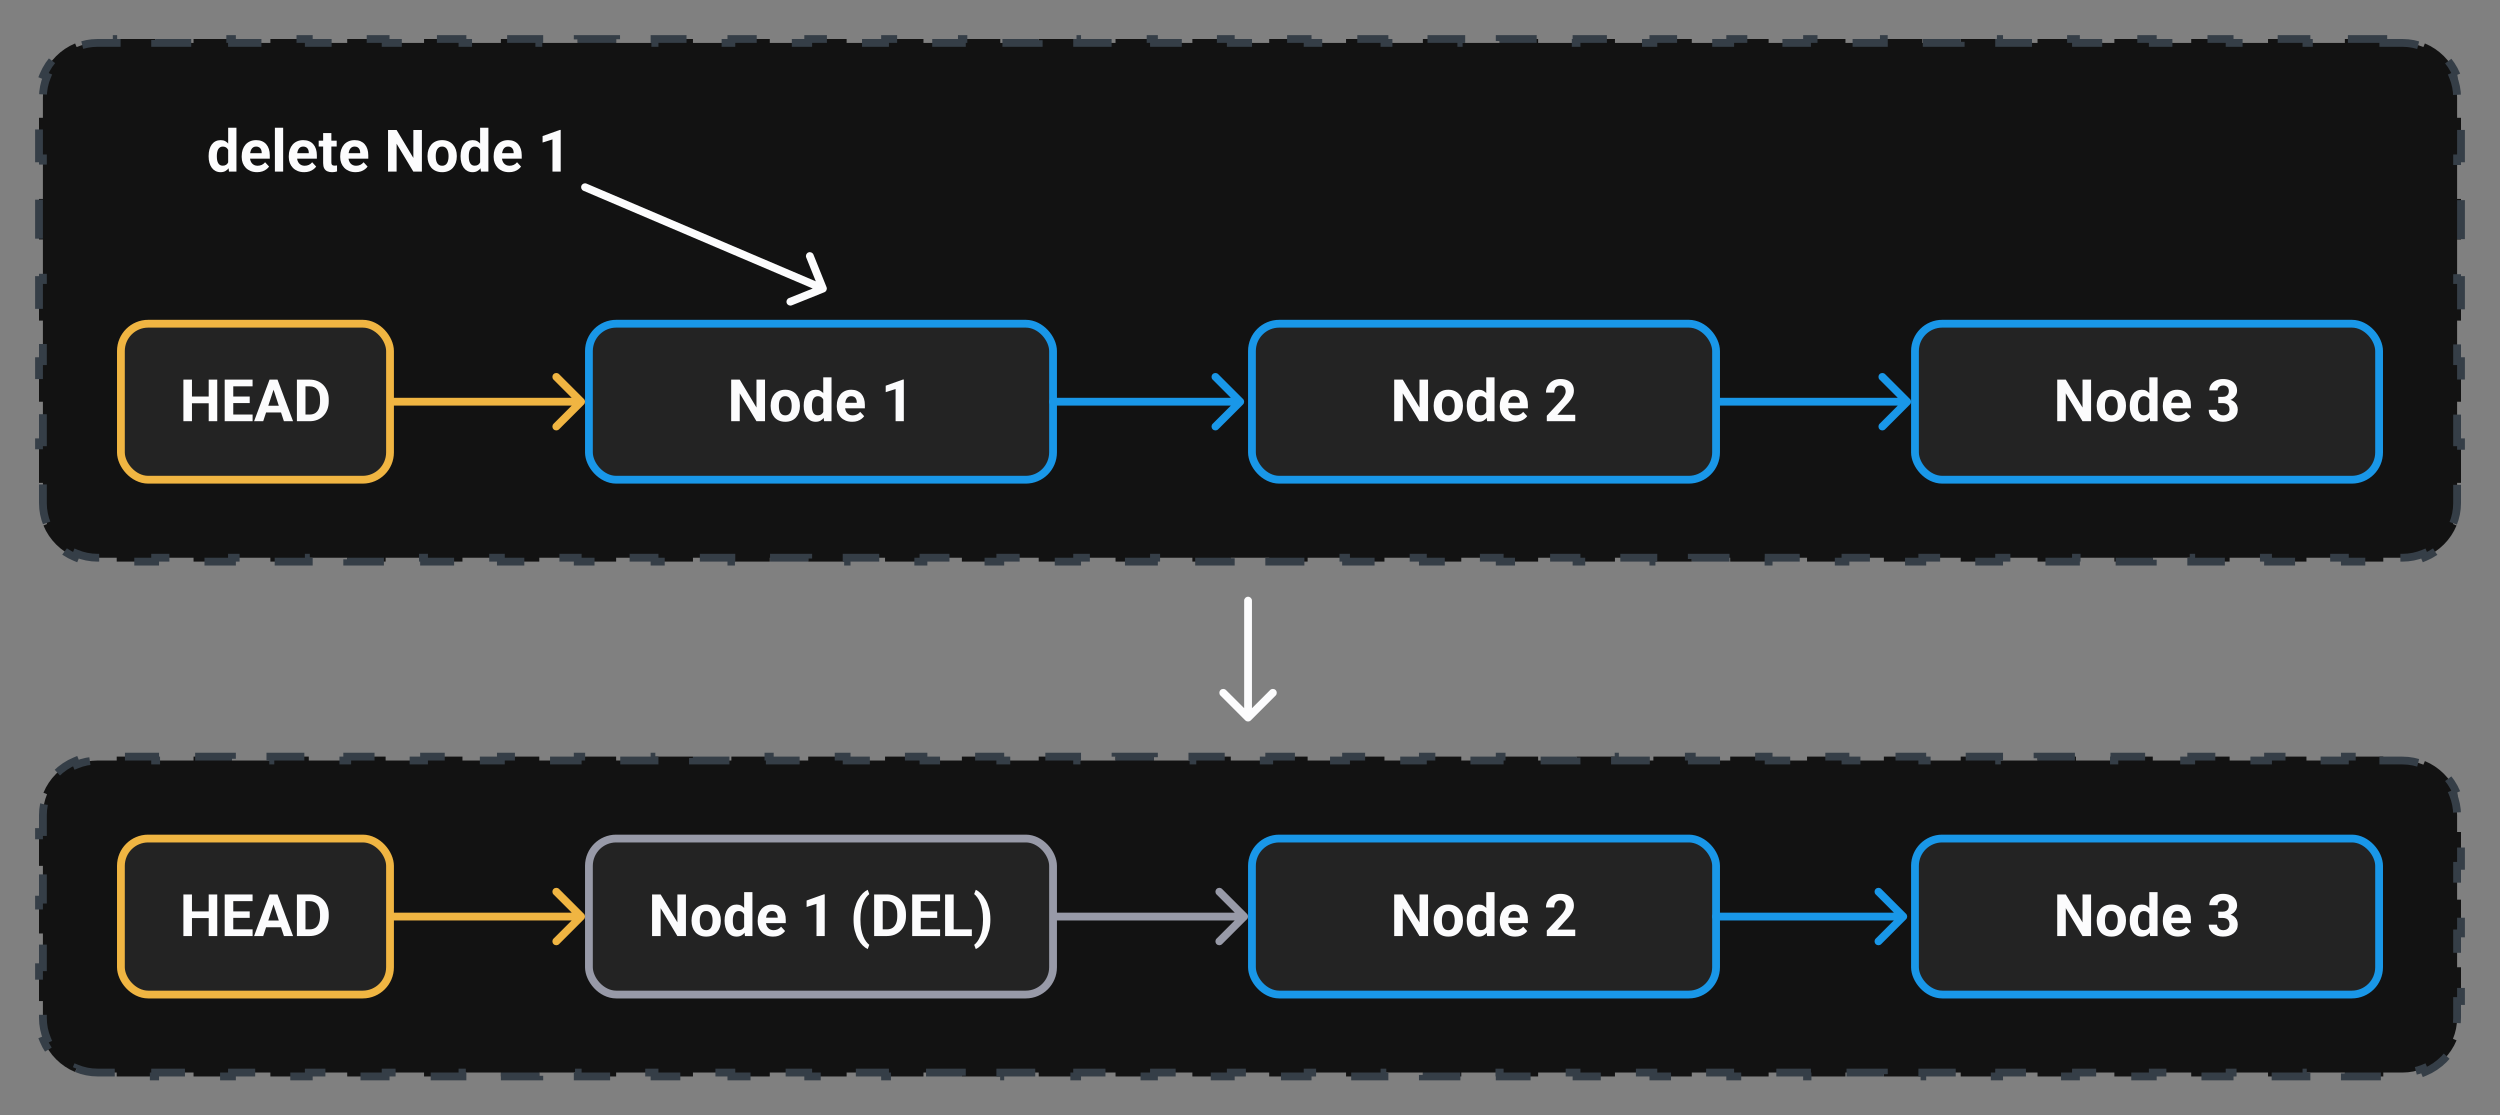
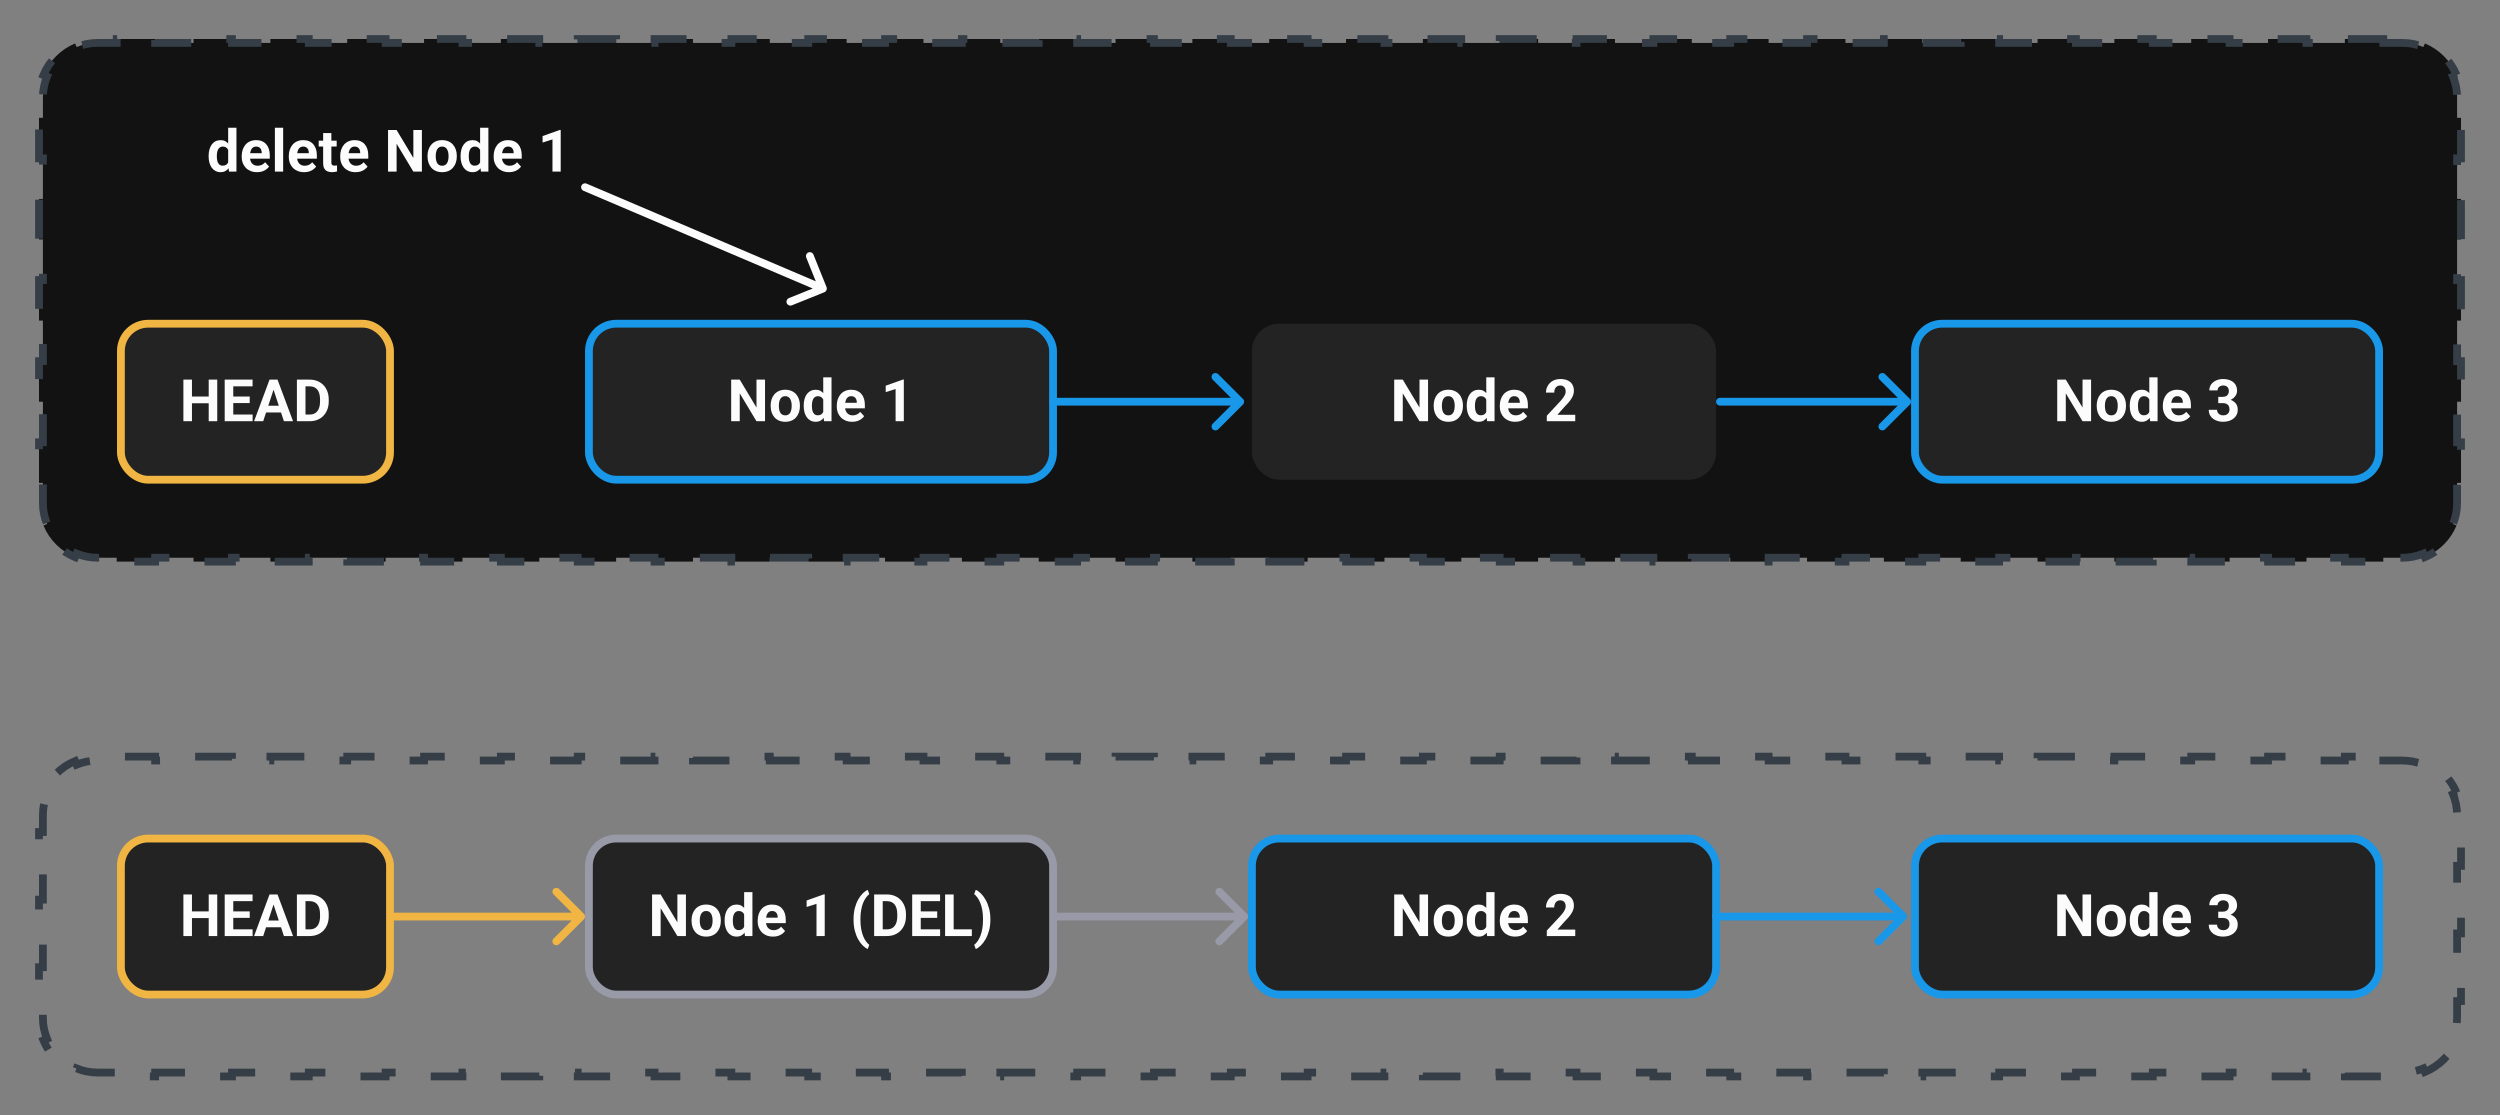
<svg xmlns="http://www.w3.org/2000/svg" width="641" height="286" viewBox="0 0 641 286" fill="none">
  <rect x="0" y="0" width="641" height="286" fill="#808080" stroke="none" />
-   <path d="M319.293 184.707C319.683 185.098 320.317 185.098 320.707 184.707L327.071 178.343C327.462 177.953 327.462 177.319 327.071 176.929C326.681 176.538 326.047 176.538 325.657 176.929L320 182.586L314.343 176.929C313.953 176.538 313.319 176.538 312.929 176.929C312.538 177.319 312.538 177.953 312.929 178.343L319.293 184.707ZM321 154C321 153.448 320.552 153 320 153C319.448 153 319 153.448 319 154L321 154ZM320 184L321 184L321 154L320 154L319 154L319 184L320 184Z" fill="#FCFCFD" />
  <path d="M611.075 10V11H616C617.9 11 619.709 11.378 621.358 12.062L621.741 11.139C625.408 12.659 628.34 15.591 629.86 19.258H629.861L628.938 19.642C629.622 21.291 630 23.1 630 25V30.2H631V40.6H630V51H631V61.4H630V71.8H631V82.2H630V92.6H631V103H630V113.4H631V123.8H630V129C630 130.9 629.622 132.709 628.938 134.358L629.86 134.741C628.34 138.408 625.408 141.34 621.741 142.86L621.358 141.938C619.709 142.622 617.9 143 616 143H611.075V144H601.225V143H591.375V144H581.525V143H571.675V144H561.825V143H551.976V144H542.125V143H532.275V144H522.425V143H512.575V144H502.726V143H492.875V144H483.025V143H473.175V144H463.325V143H453.476V144H443.625V143H433.775V144H423.925V143H414.075V144H404.226V143H394.375V144H384.525V143H374.675V144H364.825V143H354.976V144H345.125V143H335.275V144H325.425V143H315.575V144H305.725V143H295.875V144H286.025V143H276.175V144H266.325V143H256.475V144H246.625V143H236.775V144H226.925V143H217.075V144H207.225V143H197.375V144H187.525V143H177.675V144H167.825V143H157.975V144H148.125V143H138.275V144H128.425V143H118.575V144H108.725V143H98.875V144H89.025V143H79.175V144H69.325V143H59.475V144H49.625V143H39.775V144H29.925V143H25C23.1 143 21.291 142.622 19.642 141.938L19.258 142.86C15.591 141.34 12.659 138.408 11.139 134.741L12.062 134.358C11.378 132.709 11 130.9 11 129V123.8H10V113.4H11V103H10V92.6H11V82.2H10V71.8H11V61.4H10V51H11V40.6H10V30.2H11V25C11 23.1 11.378 21.291 12.062 19.642L11.139 19.258C12.659 15.592 15.592 12.659 19.258 11.139L19.642 12.062C21.291 11.378 23.1 11 25 11H29.925V10H39.775V11H49.625V10H59.475V11H69.325V10H79.175V11H89.024V10H98.875V11H108.725V10H118.575V11H128.425V10H138.274V11H148.125V10H157.975V11H167.825V10H177.675V11H187.524V10H197.375V11H207.225V10H217.075V11H226.925V10H236.774V11H246.625V10H256.475V11H266.325V10H276.175V11H286.024V10H295.875V11H305.725V10H315.575V11H325.425V10H335.275V11H345.125V10H354.975V11H364.825V10H374.675V11H384.525V10H394.375V11H404.225V10H414.075V11H423.925V10H433.775V11H443.625V10H453.475V11H463.325V10H473.175V11H483.025V10H492.875V11H502.725V10H512.575V11H522.425V10H532.275V11H542.125V10H551.975V11H561.825V10H571.675V11H581.525V10H591.375V11H601.225V10H611.075Z" fill="#121212" />
  <path d="M611.075 10V11H616C617.9 11 619.709 11.378 621.358 12.062L621.741 11.139C625.408 12.659 628.34 15.591 629.86 19.258H629.861L628.938 19.642C629.622 21.291 630 23.1 630 25V30.2H631V40.6H630V51H631V61.4H630V71.8H631V82.2H630V92.6H631V103H630V113.4H631V123.8H630V129C630 130.9 629.622 132.709 628.938 134.358L629.86 134.741C628.34 138.408 625.408 141.34 621.741 142.86L621.358 141.938C619.709 142.622 617.9 143 616 143H611.075V144H601.225V143H591.375V144H581.525V143H571.675V144H561.825V143H551.976V144H542.125V143H532.275V144H522.425V143H512.575V144H502.726V143H492.875V144H483.025V143H473.175V144H463.325V143H453.476V144H443.625V143H433.775V144H423.925V143H414.075V144H404.226V143H394.375V144H384.525V143H374.675V144H364.825V143H354.976V144H345.125V143H335.275V144H325.425V143H315.575V144H305.725V143H295.875V144H286.025V143H276.175V144H266.325V143H256.475V144H246.625V143H236.775V144H226.925V143H217.075V144H207.225V143H197.375V144H187.525V143H177.675V144H167.825V143H157.975V144H148.125V143H138.275V144H128.425V143H118.575V144H108.725V143H98.875V144H89.025V143H79.175V144H69.325V143H59.475V144H49.625V143H39.775V144H29.925V143H25C23.1 143 21.291 142.622 19.642 141.938L19.258 142.86C15.591 141.34 12.659 138.408 11.139 134.741L12.062 134.358C11.378 132.709 11 130.9 11 129V123.8H10V113.4H11V103H10V92.6H11V82.2H10V71.8H11V61.4H10V51H11V40.6H10V30.2H11V25C11 23.1 11.378 21.291 12.062 19.642L11.139 19.258C12.659 15.592 15.592 12.659 19.258 11.139L19.642 12.062C21.291 11.378 23.1 11 25 11H29.925V10H39.775V11H49.625V10H59.475V11H69.325V10H79.175V11H89.024V10H98.875V11H108.725V10H118.575V11H128.425V10H138.274V11H148.125V10H157.975V11H167.825V10H177.675V11H187.524V10H197.375V11H207.225V10H217.075V11H226.925V10H236.774V11H246.625V10H256.475V11H266.325V10H276.175V11H286.024V10H295.875V11H305.725V10H315.575V11H325.425V10H335.275V11H345.125V10H354.975V11H364.825V10H374.675V11H384.525V10H394.375V11H404.225V10H414.075V11H423.925V10H433.775V11H443.625V10H453.475V11H463.325V10H473.175V11H483.025V10H492.875V11H502.725V10H512.575V11H522.425V10H532.275V11H542.125V10H551.975V11H561.825V10H571.675V11H581.525V10H591.375V11H601.225V10H611.075Z" stroke="#353E47" stroke-width="2" stroke-dasharray="10 10" />
  <path d="M58.501 42.272V32.75H60.624V44H58.713L58.501 42.272ZM53.491 40.133V39.979C53.491 39.373 53.559 38.824 53.696 38.331C53.833 37.833 54.033 37.406 54.296 37.049C54.56 36.693 54.885 36.417 55.27 36.222C55.656 36.026 56.096 35.929 56.589 35.929C57.053 35.929 57.458 36.026 57.805 36.222C58.156 36.417 58.454 36.695 58.698 37.057C58.947 37.413 59.148 37.835 59.299 38.324C59.45 38.807 59.56 39.337 59.628 39.913V40.25C59.56 40.802 59.45 41.315 59.299 41.788C59.148 42.262 58.947 42.677 58.698 43.033C58.454 43.385 58.156 43.658 57.805 43.853C57.453 44.049 57.043 44.147 56.574 44.147C56.081 44.147 55.642 44.046 55.256 43.846C54.875 43.646 54.553 43.365 54.289 43.004C54.03 42.643 53.833 42.218 53.696 41.73C53.559 41.241 53.491 40.709 53.491 40.133ZM55.6 39.979V40.133C55.6 40.46 55.624 40.765 55.673 41.048C55.727 41.331 55.812 41.583 55.93 41.803C56.052 42.018 56.208 42.186 56.398 42.308C56.594 42.425 56.831 42.484 57.109 42.484C57.47 42.484 57.768 42.403 58.002 42.242C58.237 42.076 58.415 41.849 58.537 41.561C58.664 41.273 58.737 40.941 58.757 40.565V39.605C58.742 39.298 58.698 39.022 58.625 38.778C58.557 38.529 58.454 38.316 58.317 38.141C58.185 37.965 58.02 37.828 57.819 37.73C57.624 37.633 57.392 37.584 57.123 37.584C56.85 37.584 56.616 37.648 56.42 37.774C56.225 37.897 56.066 38.065 55.944 38.28C55.827 38.495 55.739 38.748 55.681 39.041C55.627 39.33 55.6 39.642 55.6 39.979ZM65.92 44.147C65.305 44.147 64.753 44.049 64.265 43.853C63.776 43.653 63.361 43.377 63.02 43.026C62.683 42.674 62.424 42.267 62.243 41.803C62.062 41.334 61.972 40.836 61.972 40.309V40.016C61.972 39.415 62.058 38.866 62.228 38.368C62.399 37.87 62.644 37.438 62.961 37.071C63.283 36.705 63.674 36.424 64.133 36.229C64.592 36.029 65.109 35.929 65.686 35.929C66.247 35.929 66.745 36.022 67.18 36.207C67.614 36.393 67.978 36.656 68.271 36.998C68.569 37.34 68.793 37.75 68.945 38.228C69.096 38.702 69.172 39.23 69.172 39.81V40.69H62.873V39.283H67.099V39.122C67.099 38.829 67.045 38.568 66.938 38.338C66.835 38.104 66.679 37.919 66.469 37.782C66.259 37.645 65.991 37.577 65.664 37.577C65.385 37.577 65.146 37.638 64.946 37.76C64.746 37.882 64.582 38.053 64.455 38.273C64.333 38.492 64.24 38.751 64.177 39.049C64.118 39.342 64.089 39.664 64.089 40.016V40.309C64.089 40.626 64.133 40.919 64.221 41.188C64.314 41.456 64.443 41.688 64.609 41.883C64.78 42.079 64.985 42.23 65.224 42.337C65.468 42.445 65.744 42.498 66.052 42.498C66.433 42.498 66.787 42.425 67.114 42.279C67.446 42.127 67.731 41.9 67.971 41.598L68.996 42.711C68.83 42.95 68.603 43.18 68.315 43.399C68.032 43.619 67.69 43.8 67.29 43.941C66.889 44.078 66.433 44.147 65.92 44.147ZM72.6 32.75V44H70.483V32.75H72.6ZM77.99 44.147C77.375 44.147 76.823 44.049 76.335 43.853C75.847 43.653 75.432 43.377 75.09 43.026C74.753 42.674 74.494 42.267 74.314 41.803C74.133 41.334 74.043 40.836 74.043 40.309V40.016C74.043 39.415 74.128 38.866 74.299 38.368C74.47 37.87 74.714 37.438 75.031 37.071C75.353 36.705 75.744 36.424 76.203 36.229C76.662 36.029 77.18 35.929 77.756 35.929C78.317 35.929 78.815 36.022 79.25 36.207C79.685 36.393 80.048 36.656 80.341 36.998C80.639 37.34 80.864 37.75 81.015 38.228C81.166 38.702 81.242 39.23 81.242 39.81V40.69H74.943V39.283H79.169V39.122C79.169 38.829 79.116 38.568 79.008 38.338C78.906 38.104 78.749 37.919 78.54 37.782C78.33 37.645 78.061 37.577 77.734 37.577C77.456 37.577 77.216 37.638 77.016 37.76C76.816 37.882 76.652 38.053 76.525 38.273C76.403 38.492 76.311 38.751 76.247 39.049C76.189 39.342 76.159 39.664 76.159 40.016V40.309C76.159 40.626 76.203 40.919 76.291 41.188C76.384 41.456 76.513 41.688 76.679 41.883C76.85 42.079 77.055 42.23 77.294 42.337C77.539 42.445 77.814 42.498 78.122 42.498C78.503 42.498 78.857 42.425 79.184 42.279C79.516 42.127 79.802 41.9 80.041 41.598L81.066 42.711C80.9 42.95 80.673 43.18 80.385 43.399C80.102 43.619 79.76 43.8 79.36 43.941C78.96 44.078 78.503 44.147 77.99 44.147ZM86.325 36.075V37.569H81.711V36.075H86.325ZM82.853 34.12H84.963V41.612C84.963 41.842 84.992 42.018 85.051 42.14C85.114 42.262 85.207 42.347 85.329 42.396C85.451 42.44 85.605 42.462 85.79 42.462C85.922 42.462 86.04 42.457 86.142 42.447C86.249 42.433 86.34 42.418 86.413 42.403L86.42 43.956C86.24 44.015 86.044 44.061 85.835 44.095C85.624 44.129 85.393 44.147 85.139 44.147C84.675 44.147 84.269 44.071 83.923 43.919C83.581 43.763 83.317 43.514 83.132 43.172C82.946 42.831 82.853 42.381 82.853 41.825V34.12ZM91.174 44.147C90.559 44.147 90.007 44.049 89.519 43.853C89.03 43.653 88.615 43.377 88.273 43.026C87.936 42.674 87.678 42.267 87.497 41.803C87.316 41.334 87.226 40.836 87.226 40.309V40.016C87.226 39.415 87.311 38.866 87.482 38.368C87.653 37.87 87.897 37.438 88.215 37.071C88.537 36.705 88.928 36.424 89.387 36.229C89.846 36.029 90.363 35.929 90.939 35.929C91.501 35.929 91.999 36.022 92.434 36.207C92.868 36.393 93.232 36.656 93.525 36.998C93.823 37.34 94.047 37.75 94.199 38.228C94.35 38.702 94.426 39.23 94.426 39.81V40.69H88.127V39.283H92.353V39.122C92.353 38.829 92.299 38.568 92.192 38.338C92.089 38.104 91.933 37.919 91.723 37.782C91.513 37.645 91.245 37.577 90.918 37.577C90.639 37.577 90.4 37.638 90.2 37.76C89.999 37.882 89.836 38.053 89.709 38.273C89.587 38.492 89.494 38.751 89.431 39.049C89.372 39.342 89.343 39.664 89.343 40.016V40.309C89.343 40.626 89.387 40.919 89.475 41.188C89.567 41.456 89.697 41.688 89.863 41.883C90.034 42.079 90.239 42.23 90.478 42.337C90.722 42.445 90.998 42.498 91.306 42.498C91.686 42.498 92.04 42.425 92.368 42.279C92.7 42.127 92.985 41.9 93.225 41.598L94.25 42.711C94.084 42.95 93.857 43.18 93.569 43.399C93.286 43.619 92.944 43.8 92.543 43.941C92.143 44.078 91.686 44.147 91.174 44.147ZM108.173 33.336V44H105.976L101.691 36.852V44H99.494V33.336H101.691L105.983 40.492V33.336H108.173ZM109.616 40.118V39.964C109.616 39.383 109.699 38.849 109.865 38.36C110.031 37.867 110.273 37.44 110.59 37.079C110.908 36.717 111.298 36.437 111.762 36.236C112.226 36.031 112.758 35.929 113.359 35.929C113.959 35.929 114.494 36.031 114.963 36.236C115.432 36.437 115.825 36.717 116.142 37.079C116.464 37.44 116.708 37.867 116.875 38.36C117.041 38.849 117.124 39.383 117.124 39.964V40.118C117.124 40.694 117.041 41.229 116.875 41.722C116.708 42.21 116.464 42.638 116.142 43.004C115.825 43.365 115.434 43.646 114.97 43.846C114.506 44.046 113.974 44.147 113.374 44.147C112.773 44.147 112.238 44.046 111.77 43.846C111.306 43.646 110.913 43.365 110.59 43.004C110.273 42.638 110.031 42.21 109.865 41.722C109.699 41.229 109.616 40.694 109.616 40.118ZM111.726 39.964V40.118C111.726 40.45 111.755 40.76 111.813 41.048C111.872 41.336 111.965 41.59 112.092 41.81C112.224 42.025 112.395 42.193 112.604 42.315C112.814 42.438 113.071 42.498 113.374 42.498C113.667 42.498 113.918 42.438 114.128 42.315C114.338 42.193 114.506 42.025 114.633 41.81C114.76 41.59 114.853 41.336 114.912 41.048C114.975 40.76 115.007 40.45 115.007 40.118V39.964C115.007 39.642 114.975 39.339 114.912 39.056C114.853 38.768 114.758 38.514 114.626 38.294C114.499 38.07 114.331 37.894 114.121 37.767C113.911 37.64 113.657 37.577 113.359 37.577C113.061 37.577 112.807 37.64 112.597 37.767C112.392 37.894 112.224 38.07 112.092 38.294C111.965 38.514 111.872 38.768 111.813 39.056C111.755 39.339 111.726 39.642 111.726 39.964ZM123.1 42.272V32.75H125.224V44H123.312L123.1 42.272ZM118.09 40.133V39.979C118.09 39.373 118.159 38.824 118.295 38.331C118.432 37.833 118.632 37.406 118.896 37.049C119.16 36.693 119.484 36.417 119.87 36.222C120.256 36.026 120.695 35.929 121.188 35.929C121.652 35.929 122.058 36.026 122.404 36.222C122.756 36.417 123.054 36.695 123.298 37.057C123.547 37.413 123.747 37.835 123.898 38.324C124.05 38.807 124.16 39.337 124.228 39.913V40.25C124.16 40.802 124.05 41.315 123.898 41.788C123.747 42.262 123.547 42.677 123.298 43.033C123.054 43.385 122.756 43.658 122.404 43.853C122.053 44.049 121.643 44.147 121.174 44.147C120.681 44.147 120.241 44.046 119.855 43.846C119.475 43.646 119.152 43.365 118.889 43.004C118.63 42.643 118.432 42.218 118.295 41.73C118.159 41.241 118.09 40.709 118.09 40.133ZM120.2 39.979V40.133C120.2 40.46 120.224 40.765 120.273 41.048C120.327 41.331 120.412 41.583 120.529 41.803C120.651 42.018 120.808 42.186 120.998 42.308C121.193 42.425 121.43 42.484 121.708 42.484C122.07 42.484 122.368 42.403 122.602 42.242C122.836 42.076 123.015 41.849 123.137 41.561C123.264 41.273 123.337 40.941 123.356 40.565V39.605C123.342 39.298 123.298 39.022 123.225 38.778C123.156 38.529 123.054 38.316 122.917 38.141C122.785 37.965 122.619 37.828 122.419 37.73C122.224 37.633 121.992 37.584 121.723 37.584C121.45 37.584 121.215 37.648 121.02 37.774C120.825 37.897 120.666 38.065 120.544 38.28C120.427 38.495 120.339 38.748 120.28 39.041C120.227 39.33 120.2 39.642 120.2 39.979ZM130.52 44.147C129.904 44.147 129.353 44.049 128.864 43.853C128.376 43.653 127.961 43.377 127.619 43.026C127.282 42.674 127.023 42.267 126.843 41.803C126.662 41.334 126.572 40.836 126.572 40.309V40.016C126.572 39.415 126.657 38.866 126.828 38.368C126.999 37.87 127.243 37.438 127.561 37.071C127.883 36.705 128.273 36.424 128.732 36.229C129.191 36.029 129.709 35.929 130.285 35.929C130.847 35.929 131.345 36.022 131.779 36.207C132.214 36.393 132.578 36.656 132.871 36.998C133.168 37.34 133.393 37.75 133.544 38.228C133.696 38.702 133.771 39.23 133.771 39.81V40.69H127.473V39.283H131.699V39.122C131.699 38.829 131.645 38.568 131.538 38.338C131.435 38.104 131.279 37.919 131.069 37.782C130.859 37.645 130.59 37.577 130.263 37.577C129.985 37.577 129.746 37.638 129.545 37.76C129.345 37.882 129.182 38.053 129.055 38.273C128.933 38.492 128.84 38.751 128.776 39.049C128.718 39.342 128.688 39.664 128.688 40.016V40.309C128.688 40.626 128.732 40.919 128.82 41.188C128.913 41.456 129.042 41.688 129.208 41.883C129.379 42.079 129.584 42.23 129.824 42.337C130.068 42.445 130.344 42.498 130.651 42.498C131.032 42.498 131.386 42.425 131.713 42.279C132.045 42.127 132.331 41.9 132.57 41.598L133.596 42.711C133.43 42.95 133.203 43.18 132.915 43.399C132.631 43.619 132.29 43.8 131.889 43.941C131.489 44.078 131.032 44.147 130.52 44.147ZM143.762 33.314V44H141.652V35.746L139.118 36.551V34.889L143.535 33.314H143.762Z" fill="#FCFCFD" />
  <path d="M211.373 74.928C211.886 74.722 212.134 74.139 211.928 73.627L208.569 65.277C208.363 64.765 207.78 64.516 207.268 64.723C206.755 64.929 206.507 65.511 206.713 66.024L209.699 73.445L202.277 76.431C201.765 76.637 201.516 77.22 201.723 77.732C201.929 78.245 202.511 78.493 203.024 78.287L211.373 74.928ZM150.392 47.08C149.884 46.864 149.297 47.1 149.08 47.608C148.864 48.116 149.1 48.703 149.608 48.92L150.392 47.08ZM211 74L211.392 73.08L150.392 47.08L150 48L149.608 48.92L210.608 74.92L211 74Z" fill="#FCFCFD" />
  <rect x="151" y="83" width="119" height="40" rx="7" fill="#232323" />
  <rect x="151" y="83" width="119" height="40" rx="7" stroke="#1997E8" stroke-width="2" />
  <path d="M196.152 97.336V108H193.955L189.67 100.852V108H187.473V97.336H189.67L193.962 104.492V97.336H196.152ZM197.595 104.118V103.964C197.595 103.383 197.678 102.849 197.844 102.36C198.01 101.867 198.251 101.44 198.569 101.079C198.886 100.717 199.277 100.437 199.741 100.236C200.205 100.031 200.737 99.929 201.337 99.929C201.938 99.929 202.473 100.031 202.941 100.236C203.41 100.437 203.803 100.717 204.121 101.079C204.443 101.44 204.687 101.867 204.853 102.36C205.019 102.849 205.102 103.383 205.102 103.964V104.118C205.102 104.694 205.019 105.229 204.853 105.722C204.687 106.21 204.443 106.638 204.121 107.004C203.803 107.365 203.413 107.646 202.949 107.846C202.485 108.046 201.953 108.146 201.352 108.146C200.751 108.146 200.217 108.046 199.748 107.846C199.284 107.646 198.891 107.365 198.569 107.004C198.251 106.638 198.01 106.21 197.844 105.722C197.678 105.229 197.595 104.694 197.595 104.118ZM199.704 103.964V104.118C199.704 104.45 199.733 104.76 199.792 105.048C199.851 105.336 199.943 105.59 200.07 105.81C200.202 106.025 200.373 106.193 200.583 106.315C200.793 106.438 201.049 106.499 201.352 106.499C201.645 106.499 201.896 106.438 202.106 106.315C202.316 106.193 202.485 106.025 202.612 105.81C202.739 105.59 202.832 105.336 202.89 105.048C202.954 104.76 202.985 104.45 202.985 104.118V103.964C202.985 103.642 202.954 103.339 202.89 103.056C202.832 102.768 202.736 102.514 202.604 102.294C202.478 102.07 202.309 101.894 202.099 101.767C201.889 101.64 201.635 101.577 201.337 101.577C201.04 101.577 200.786 101.64 200.576 101.767C200.371 101.894 200.202 102.07 200.07 102.294C199.943 102.514 199.851 102.768 199.792 103.056C199.733 103.339 199.704 103.642 199.704 103.964ZM211.079 106.271V96.75H213.203V108H211.291L211.079 106.271ZM206.069 104.133V103.979C206.069 103.374 206.137 102.824 206.274 102.331C206.411 101.833 206.611 101.406 206.875 101.049C207.138 100.693 207.463 100.417 207.849 100.222C208.234 100.026 208.674 99.929 209.167 99.929C209.631 99.929 210.036 100.026 210.383 100.222C210.734 100.417 211.032 100.695 211.276 101.057C211.525 101.413 211.726 101.835 211.877 102.324C212.028 102.807 212.138 103.337 212.207 103.913V104.25C212.138 104.802 212.028 105.314 211.877 105.788C211.726 106.262 211.525 106.677 211.276 107.033C211.032 107.385 210.734 107.658 210.383 107.854C210.031 108.049 209.621 108.146 209.152 108.146C208.659 108.146 208.22 108.046 207.834 107.846C207.453 107.646 207.131 107.365 206.867 107.004C206.608 106.643 206.411 106.218 206.274 105.729C206.137 105.241 206.069 104.709 206.069 104.133ZM208.178 103.979V104.133C208.178 104.46 208.203 104.765 208.251 105.048C208.305 105.332 208.391 105.583 208.508 105.803C208.63 106.018 208.786 106.186 208.977 106.308C209.172 106.425 209.409 106.484 209.687 106.484C210.048 106.484 210.346 106.403 210.581 106.242C210.815 106.076 210.993 105.849 211.115 105.561C211.242 105.273 211.315 104.941 211.335 104.565V103.605C211.32 103.298 211.276 103.022 211.203 102.778C211.135 102.529 211.032 102.316 210.896 102.141C210.764 101.965 210.598 101.828 210.397 101.73C210.202 101.633 209.97 101.584 209.702 101.584C209.428 101.584 209.194 101.647 208.999 101.774C208.803 101.896 208.645 102.065 208.522 102.28C208.405 102.495 208.317 102.749 208.259 103.042C208.205 103.33 208.178 103.642 208.178 103.979ZM218.498 108.146C217.883 108.146 217.331 108.049 216.843 107.854C216.354 107.653 215.939 107.377 215.598 107.026C215.261 106.674 215.002 106.267 214.821 105.803C214.641 105.334 214.55 104.836 214.55 104.309V104.016C214.55 103.415 214.636 102.866 214.807 102.368C214.978 101.87 215.222 101.438 215.539 101.071C215.861 100.705 216.252 100.424 216.711 100.229C217.17 100.029 217.688 99.929 218.264 99.929C218.825 99.929 219.323 100.021 219.758 100.207C220.192 100.393 220.556 100.656 220.849 100.998C221.147 101.34 221.372 101.75 221.523 102.229C221.674 102.702 221.75 103.229 221.75 103.811V104.689H215.451V103.283H219.677V103.122C219.677 102.829 219.624 102.568 219.516 102.338C219.414 102.104 219.257 101.918 219.047 101.782C218.837 101.645 218.569 101.577 218.242 101.577C217.963 101.577 217.724 101.638 217.524 101.76C217.324 101.882 217.16 102.053 217.033 102.272C216.911 102.492 216.818 102.751 216.755 103.049C216.696 103.342 216.667 103.664 216.667 104.016V104.309C216.667 104.626 216.711 104.919 216.799 105.188C216.892 105.456 217.021 105.688 217.187 105.883C217.358 106.079 217.563 106.23 217.802 106.337C218.046 106.445 218.322 106.499 218.63 106.499C219.011 106.499 219.365 106.425 219.692 106.279C220.024 106.127 220.31 105.9 220.549 105.598L221.574 106.711C221.408 106.95 221.181 107.18 220.893 107.399C220.61 107.619 220.268 107.8 219.868 107.941C219.467 108.078 219.011 108.146 218.498 108.146ZM231.74 97.314V108H229.631V99.746L227.097 100.551V98.889L231.513 97.314H231.74Z" fill="#FCFCFD" />
  <rect x="321" y="83" width="119" height="40" rx="7" fill="#232323" />
-   <rect x="321" y="83" width="119" height="40" rx="7" stroke="#1997E8" stroke-width="2" />
  <path d="M366.152 97.336V108H363.955L359.67 100.852V108H357.473V97.336H359.67L363.962 104.492V97.336H366.152ZM367.595 104.118V103.964C367.595 103.383 367.678 102.849 367.844 102.36C368.01 101.867 368.251 101.44 368.569 101.079C368.886 100.717 369.277 100.437 369.741 100.236C370.205 100.031 370.737 99.929 371.337 99.929C371.938 99.929 372.473 100.031 372.941 100.236C373.41 100.437 373.803 100.717 374.121 101.079C374.443 101.44 374.687 101.867 374.853 102.36C375.019 102.849 375.102 103.383 375.102 103.964V104.118C375.102 104.694 375.019 105.229 374.853 105.722C374.687 106.21 374.443 106.638 374.121 107.004C373.803 107.365 373.413 107.646 372.949 107.846C372.485 108.046 371.953 108.146 371.352 108.146C370.751 108.146 370.217 108.046 369.748 107.846C369.284 107.646 368.891 107.365 368.569 107.004C368.251 106.638 368.01 106.21 367.844 105.722C367.678 105.229 367.595 104.694 367.595 104.118ZM369.704 103.964V104.118C369.704 104.45 369.733 104.76 369.792 105.048C369.851 105.336 369.943 105.59 370.07 105.81C370.202 106.025 370.373 106.193 370.583 106.315C370.793 106.438 371.049 106.499 371.352 106.499C371.645 106.499 371.896 106.438 372.106 106.315C372.316 106.193 372.485 106.025 372.612 105.81C372.739 105.59 372.832 105.336 372.89 105.048C372.954 104.76 372.985 104.45 372.985 104.118V103.964C372.985 103.642 372.954 103.339 372.89 103.056C372.832 102.768 372.736 102.514 372.604 102.294C372.478 102.07 372.309 101.894 372.099 101.767C371.889 101.64 371.635 101.577 371.337 101.577C371.04 101.577 370.786 101.64 370.576 101.767C370.371 101.894 370.202 102.07 370.07 102.294C369.943 102.514 369.851 102.768 369.792 103.056C369.733 103.339 369.704 103.642 369.704 103.964ZM381.079 106.271V96.75H383.203V108H381.291L381.079 106.271ZM376.069 104.133V103.979C376.069 103.374 376.137 102.824 376.274 102.331C376.411 101.833 376.611 101.406 376.875 101.049C377.138 100.693 377.463 100.417 377.849 100.222C378.234 100.026 378.674 99.929 379.167 99.929C379.631 99.929 380.036 100.026 380.383 100.222C380.734 100.417 381.032 100.695 381.276 101.057C381.525 101.413 381.726 101.835 381.877 102.324C382.028 102.807 382.138 103.337 382.207 103.913V104.25C382.138 104.802 382.028 105.314 381.877 105.788C381.726 106.262 381.525 106.677 381.276 107.033C381.032 107.385 380.734 107.658 380.383 107.854C380.031 108.049 379.621 108.146 379.152 108.146C378.659 108.146 378.22 108.046 377.834 107.846C377.453 107.646 377.131 107.365 376.867 107.004C376.608 106.643 376.411 106.218 376.274 105.729C376.137 105.241 376.069 104.709 376.069 104.133ZM378.178 103.979V104.133C378.178 104.46 378.203 104.765 378.251 105.048C378.305 105.332 378.391 105.583 378.508 105.803C378.63 106.018 378.786 106.186 378.977 106.308C379.172 106.425 379.409 106.484 379.687 106.484C380.048 106.484 380.346 106.403 380.581 106.242C380.815 106.076 380.993 105.849 381.115 105.561C381.242 105.273 381.315 104.941 381.335 104.565V103.605C381.32 103.298 381.276 103.022 381.203 102.778C381.135 102.529 381.032 102.316 380.896 102.141C380.764 101.965 380.598 101.828 380.397 101.73C380.202 101.633 379.97 101.584 379.702 101.584C379.428 101.584 379.194 101.647 378.999 101.774C378.803 101.896 378.645 102.065 378.522 102.28C378.405 102.495 378.317 102.749 378.259 103.042C378.205 103.33 378.178 103.642 378.178 103.979ZM388.498 108.146C387.883 108.146 387.331 108.049 386.843 107.854C386.354 107.653 385.939 107.377 385.598 107.026C385.261 106.674 385.002 106.267 384.821 105.803C384.641 105.334 384.55 104.836 384.55 104.309V104.016C384.55 103.415 384.636 102.866 384.807 102.368C384.978 101.87 385.222 101.438 385.539 101.071C385.861 100.705 386.252 100.424 386.711 100.229C387.17 100.029 387.688 99.929 388.264 99.929C388.825 99.929 389.323 100.021 389.758 100.207C390.192 100.393 390.556 100.656 390.849 100.998C391.147 101.34 391.372 101.75 391.523 102.229C391.674 102.702 391.75 103.229 391.75 103.811V104.689H385.451V103.283H389.677V103.122C389.677 102.829 389.624 102.568 389.516 102.338C389.414 102.104 389.257 101.918 389.047 101.782C388.837 101.645 388.569 101.577 388.242 101.577C387.963 101.577 387.724 101.638 387.524 101.76C387.324 101.882 387.16 102.053 387.033 102.272C386.911 102.492 386.818 102.751 386.755 103.049C386.696 103.342 386.667 103.664 386.667 104.016V104.309C386.667 104.626 386.711 104.919 386.799 105.188C386.892 105.456 387.021 105.688 387.187 105.883C387.358 106.079 387.563 106.23 387.802 106.337C388.046 106.445 388.322 106.499 388.63 106.499C389.011 106.499 389.365 106.425 389.692 106.279C390.024 106.127 390.31 105.9 390.549 105.598L391.574 106.711C391.408 106.95 391.181 107.18 390.893 107.399C390.61 107.619 390.268 107.8 389.868 107.941C389.467 108.078 389.011 108.146 388.498 108.146ZM403.894 106.352V108H396.599V106.594L400.048 102.895C400.395 102.509 400.668 102.17 400.869 101.877C401.069 101.579 401.213 101.313 401.301 101.079C401.394 100.839 401.44 100.612 401.44 100.397C401.44 100.075 401.386 99.799 401.279 99.57C401.171 99.335 401.013 99.155 400.803 99.028C400.598 98.901 400.344 98.837 400.041 98.837C399.719 98.837 399.44 98.915 399.206 99.072C398.977 99.228 398.801 99.445 398.679 99.724C398.562 100.002 398.503 100.317 398.503 100.668H396.386C396.386 100.034 396.538 99.453 396.84 98.925C397.143 98.393 397.57 97.971 398.122 97.658C398.674 97.341 399.328 97.182 400.085 97.182C400.832 97.182 401.462 97.304 401.975 97.548C402.492 97.788 402.883 98.134 403.146 98.588C403.415 99.038 403.549 99.575 403.549 100.2C403.549 100.551 403.493 100.896 403.381 101.232C403.269 101.564 403.107 101.896 402.897 102.229C402.692 102.556 402.443 102.888 402.15 103.225C401.857 103.562 401.533 103.911 401.176 104.272L399.323 106.352H403.894Z" fill="#FCFCFD" />
  <rect x="491" y="83" width="119" height="40" rx="7" fill="#232323" />
  <rect x="491" y="83" width="119" height="40" rx="7" stroke="#1997E8" stroke-width="2" />
  <path d="M536.152 97.336V108H533.955L529.67 100.852V108H527.473V97.336H529.67L533.962 104.492V97.336H536.152ZM537.595 104.118V103.964C537.595 103.383 537.678 102.849 537.844 102.36C538.01 101.867 538.251 101.44 538.569 101.079C538.886 100.717 539.277 100.437 539.741 100.236C540.205 100.031 540.737 99.929 541.337 99.929C541.938 99.929 542.473 100.031 542.941 100.236C543.41 100.437 543.803 100.717 544.121 101.079C544.443 101.44 544.687 101.867 544.853 102.36C545.019 102.849 545.102 103.383 545.102 103.964V104.118C545.102 104.694 545.019 105.229 544.853 105.722C544.687 106.21 544.443 106.638 544.121 107.004C543.803 107.365 543.413 107.646 542.949 107.846C542.485 108.046 541.953 108.146 541.352 108.146C540.751 108.146 540.217 108.046 539.748 107.846C539.284 107.646 538.891 107.365 538.569 107.004C538.251 106.638 538.01 106.21 537.844 105.722C537.678 105.229 537.595 104.694 537.595 104.118ZM539.704 103.964V104.118C539.704 104.45 539.733 104.76 539.792 105.048C539.851 105.336 539.943 105.59 540.07 105.81C540.202 106.025 540.373 106.193 540.583 106.315C540.793 106.438 541.049 106.499 541.352 106.499C541.645 106.499 541.896 106.438 542.106 106.315C542.316 106.193 542.485 106.025 542.612 105.81C542.739 105.59 542.832 105.336 542.89 105.048C542.954 104.76 542.985 104.45 542.985 104.118V103.964C542.985 103.642 542.954 103.339 542.89 103.056C542.832 102.768 542.736 102.514 542.604 102.294C542.478 102.07 542.309 101.894 542.099 101.767C541.889 101.64 541.635 101.577 541.337 101.577C541.04 101.577 540.786 101.64 540.576 101.767C540.371 101.894 540.202 102.07 540.07 102.294C539.943 102.514 539.851 102.768 539.792 103.056C539.733 103.339 539.704 103.642 539.704 103.964ZM551.079 106.271V96.75H553.203V108H551.291L551.079 106.271ZM546.069 104.133V103.979C546.069 103.374 546.137 102.824 546.274 102.331C546.411 101.833 546.611 101.406 546.875 101.049C547.138 100.693 547.463 100.417 547.849 100.222C548.234 100.026 548.674 99.929 549.167 99.929C549.631 99.929 550.036 100.026 550.383 100.222C550.734 100.417 551.032 100.695 551.276 101.057C551.525 101.413 551.726 101.835 551.877 102.324C552.028 102.807 552.138 103.337 552.207 103.913V104.25C552.138 104.802 552.028 105.314 551.877 105.788C551.726 106.262 551.525 106.677 551.276 107.033C551.032 107.385 550.734 107.658 550.383 107.854C550.031 108.049 549.621 108.146 549.152 108.146C548.659 108.146 548.22 108.046 547.834 107.846C547.453 107.646 547.131 107.365 546.867 107.004C546.608 106.643 546.411 106.218 546.274 105.729C546.137 105.241 546.069 104.709 546.069 104.133ZM548.178 103.979V104.133C548.178 104.46 548.203 104.765 548.251 105.048C548.305 105.332 548.391 105.583 548.508 105.803C548.63 106.018 548.786 106.186 548.977 106.308C549.172 106.425 549.409 106.484 549.687 106.484C550.048 106.484 550.346 106.403 550.581 106.242C550.815 106.076 550.993 105.849 551.115 105.561C551.242 105.273 551.315 104.941 551.335 104.565V103.605C551.32 103.298 551.276 103.022 551.203 102.778C551.135 102.529 551.032 102.316 550.896 102.141C550.764 101.965 550.598 101.828 550.397 101.73C550.202 101.633 549.97 101.584 549.702 101.584C549.428 101.584 549.194 101.647 548.999 101.774C548.803 101.896 548.645 102.065 548.522 102.28C548.405 102.495 548.317 102.749 548.259 103.042C548.205 103.33 548.178 103.642 548.178 103.979ZM558.498 108.146C557.883 108.146 557.331 108.049 556.843 107.854C556.354 107.653 555.939 107.377 555.598 107.026C555.261 106.674 555.002 106.267 554.821 105.803C554.641 105.334 554.55 104.836 554.55 104.309V104.016C554.55 103.415 554.636 102.866 554.807 102.368C554.978 101.87 555.222 101.438 555.539 101.071C555.861 100.705 556.252 100.424 556.711 100.229C557.17 100.029 557.688 99.929 558.264 99.929C558.825 99.929 559.323 100.021 559.758 100.207C560.192 100.393 560.556 100.656 560.849 100.998C561.147 101.34 561.372 101.75 561.523 102.229C561.674 102.702 561.75 103.229 561.75 103.811V104.689H555.451V103.283H559.677V103.122C559.677 102.829 559.624 102.568 559.516 102.338C559.414 102.104 559.257 101.918 559.047 101.782C558.837 101.645 558.569 101.577 558.242 101.577C557.963 101.577 557.724 101.638 557.524 101.76C557.324 101.882 557.16 102.053 557.033 102.272C556.911 102.492 556.818 102.751 556.755 103.049C556.696 103.342 556.667 103.664 556.667 104.016V104.309C556.667 104.626 556.711 104.919 556.799 105.188C556.892 105.456 557.021 105.688 557.187 105.883C557.358 106.079 557.563 106.23 557.802 106.337C558.046 106.445 558.322 106.499 558.63 106.499C559.011 106.499 559.365 106.425 559.692 106.279C560.024 106.127 560.31 105.9 560.549 105.598L561.574 106.711C561.408 106.95 561.181 107.18 560.893 107.399C560.61 107.619 560.268 107.8 559.868 107.941C559.467 108.078 559.011 108.146 558.498 108.146ZM568.759 101.752H569.887C570.249 101.752 570.546 101.691 570.781 101.569C571.015 101.442 571.188 101.267 571.301 101.042C571.418 100.812 571.477 100.546 571.477 100.244C571.477 99.97 571.423 99.728 571.315 99.519C571.213 99.304 571.054 99.138 570.839 99.02C570.625 98.898 570.354 98.837 570.026 98.837C569.768 98.837 569.528 98.889 569.309 98.991C569.089 99.094 568.913 99.238 568.781 99.423C568.649 99.609 568.583 99.834 568.583 100.097H566.467C566.467 99.511 566.623 99.001 566.936 98.566C567.253 98.132 567.678 97.793 568.21 97.548C568.742 97.304 569.328 97.182 569.968 97.182C570.69 97.182 571.323 97.299 571.865 97.534C572.407 97.763 572.829 98.103 573.132 98.552C573.435 99.001 573.586 99.558 573.586 100.222C573.586 100.559 573.508 100.886 573.352 101.203C573.195 101.516 572.971 101.799 572.678 102.053C572.39 102.302 572.038 102.502 571.623 102.653C571.208 102.8 570.742 102.873 570.224 102.873H568.759V101.752ZM568.759 103.356V102.265H570.224C570.805 102.265 571.315 102.331 571.755 102.463C572.194 102.595 572.563 102.785 572.861 103.034C573.159 103.278 573.383 103.569 573.535 103.906C573.686 104.238 573.762 104.606 573.762 105.012C573.762 105.51 573.667 105.954 573.476 106.345C573.286 106.73 573.017 107.058 572.67 107.326C572.329 107.595 571.928 107.8 571.469 107.941C571.01 108.078 570.51 108.146 569.968 108.146C569.519 108.146 569.077 108.085 568.642 107.963C568.212 107.836 567.822 107.648 567.47 107.399C567.124 107.146 566.845 106.828 566.635 106.447C566.43 106.062 566.328 105.605 566.328 105.078H568.444C568.444 105.351 568.513 105.595 568.649 105.81C568.786 106.025 568.974 106.193 569.213 106.315C569.458 106.438 569.729 106.499 570.026 106.499C570.363 106.499 570.651 106.438 570.891 106.315C571.135 106.188 571.32 106.013 571.447 105.788C571.579 105.559 571.645 105.292 571.645 104.99C571.645 104.599 571.574 104.287 571.433 104.052C571.291 103.813 571.088 103.637 570.825 103.525C570.561 103.413 570.249 103.356 569.887 103.356H568.759Z" fill="#FCFCFD" />
  <rect x="31" y="83" width="69" height="40" rx="7" fill="#232323" />
  <rect x="31" y="83" width="69" height="40" rx="7" stroke="#F0B542" stroke-width="2" />
  <path d="M54.133 101.679V103.393H48.566V101.679H54.133ZM49.218 97.336V108H47.021V97.336H49.218ZM55.7 97.336V108H53.51V97.336H55.7ZM64.768 106.286V108H59.091V106.286H64.768ZM59.809 97.336V108H57.612V97.336H59.809ZM64.028 101.679V103.349H59.091V101.679H64.028ZM64.76 97.336V99.057H59.091V97.336H64.76ZM70.385 99.16L67.485 108H65.148L69.111 97.336H70.598L70.385 99.16ZM72.795 108L69.887 99.16L69.653 97.336H71.154L75.139 108H72.795ZM72.663 104.03V105.751H67.031V104.03H72.663ZM79.401 108H77.08L77.094 106.286H79.401C79.978 106.286 80.463 106.157 80.859 105.898C81.254 105.634 81.552 105.251 81.752 104.748C81.957 104.245 82.06 103.637 82.06 102.924V102.404C82.06 101.857 82.001 101.376 81.884 100.961C81.772 100.546 81.603 100.197 81.379 99.914C81.154 99.631 80.878 99.418 80.551 99.277C80.224 99.13 79.848 99.057 79.423 99.057H77.036V97.336H79.423C80.136 97.336 80.788 97.458 81.379 97.702C81.975 97.941 82.49 98.286 82.924 98.735C83.359 99.184 83.693 99.721 83.928 100.346C84.167 100.966 84.287 101.657 84.287 102.419V102.924C84.287 103.681 84.167 104.372 83.928 104.997C83.693 105.622 83.359 106.159 82.924 106.608C82.495 107.053 81.98 107.397 81.379 107.641C80.783 107.88 80.124 108 79.401 108ZM78.325 97.336V108H76.127V97.336H78.325Z" fill="#FCFCFD" />
-   <path d="M149.707 103.707C150.098 103.317 150.098 102.683 149.707 102.293L143.343 95.929C142.953 95.538 142.319 95.538 141.929 95.929C141.538 96.32 141.538 96.953 141.929 97.343L147.586 103L141.929 108.657C141.538 109.047 141.538 109.681 141.929 110.071C142.319 110.462 142.953 110.462 143.343 110.071L149.707 103.707ZM101 102C100.448 102 100 102.448 100 103C100 103.552 100.448 104 101 104V102ZM149 103V102H101V103V104H149V103Z" fill="#F0B542" />
  <path d="M318.707 103.707C319.098 103.317 319.098 102.683 318.707 102.293L312.343 95.929C311.953 95.538 311.319 95.538 310.929 95.929C310.538 96.32 310.538 96.953 310.929 97.343L316.586 103L310.929 108.657C310.538 109.047 310.538 109.681 310.929 110.071C311.319 110.462 311.953 110.462 312.343 110.071L318.707 103.707ZM270 102C269.448 102 269 102.448 269 103C269 103.552 269.448 104 270 104V102ZM318 103V102H270V103V104H318V103Z" fill="#1997E8" />
  <path d="M489.707 103.707C490.098 103.317 490.098 102.683 489.707 102.293L483.343 95.929C482.953 95.538 482.319 95.538 481.929 95.929C481.538 96.32 481.538 96.953 481.929 97.343L487.586 103L481.929 108.657C481.538 109.047 481.538 109.681 481.929 110.071C482.319 110.462 482.953 110.462 483.343 110.071L489.707 103.707ZM441 102C440.448 102 440 102.448 440 103C440 103.552 440.448 104 441 104V102ZM489 103V102H441V103V104H489V103Z" fill="#1997E8" />
-   <path d="M611.075 194V195H616C617.9 195 619.709 195.378 621.358 196.062L621.741 195.139C625.408 196.659 628.34 199.591 629.86 203.258H629.861L628.938 203.642C629.622 205.291 630 207.1 630 209V213.333H631V222H630V230.667H631V239.333H630V248H631V256.667H630V261C630 262.9 629.622 264.709 628.938 266.358L629.86 266.741C628.34 270.408 625.408 273.34 621.741 274.86L621.358 273.938C619.709 274.622 617.9 275 616 275H611.075V276H601.225V275H591.375V276H581.525V275H571.675V276H561.825V275H551.976V276H542.125V275H532.275V276H522.425V275H512.575V276H502.726V275H492.875V276H483.025V275H473.175V276H463.325V275H453.476V276H443.625V275H433.775V276H423.925V275H414.075V276H404.226V275H394.375V276H384.525V275H374.675V276H364.825V275H354.976V276H345.125V275H335.275V276H325.425V275H315.575V276H305.725V275H295.875V276H286.025V275H276.175V276H266.325V275H256.475V276H246.625V275H236.775V276H226.925V275H217.075V276H207.225V275H197.375V276H187.525V275H177.675V276H167.825V275H157.975V276H148.125V275H138.275V276H128.425V275H118.575V276H108.725V275H98.875V276H89.025V275H79.175V276H69.325V275H59.475V276H49.625V275H39.775V276H29.925V275H25C23.1 275 21.291 274.622 19.642 273.938L19.258 274.86C15.591 273.34 12.659 270.408 11.139 266.741L12.062 266.358C11.378 264.709 11 262.9 11 261V256.667H10V248H11V239.333H10V230.667H11V222H10V213.333H11V209C11 207.1 11.378 205.291 12.062 203.642L11.139 203.258C12.659 199.592 15.592 196.659 19.258 195.139L19.642 196.062C21.291 195.378 23.1 195 25 195H29.925V194H39.775V195H49.625V194H59.475V195H69.325V194H79.175V195H89.024V194H98.875V195H108.725V194H118.575V195H128.425V194H138.274V195H148.125V194H157.975V195H167.825V194H177.675V195H187.524V194H197.375V195H207.225V194H217.075V195H226.925V194H236.774V195H246.625V194H256.475V195H266.325V194H276.175V195H286.024V194H295.875V195H305.725V194H315.575V195H325.425V194H335.275V195H345.125V194H354.975V195H364.825V194H374.675V195H384.525V194H394.375V195H404.225V194H414.075V195H423.925V194H433.775V195H443.625V194H453.475V195H463.325V194H473.175V195H483.025V194H492.875V195H502.725V194H512.575V195H522.425V194H532.275V195H542.125V194H551.975V195H561.825V194H571.675V195H581.525V194H591.375V195H601.225V194H611.075Z" fill="#121212" />
  <path d="M611.075 194V195H616C617.9 195 619.709 195.378 621.358 196.062L621.741 195.139C625.408 196.659 628.34 199.591 629.86 203.258H629.861L628.938 203.642C629.622 205.291 630 207.1 630 209V213.333H631V222H630V230.667H631V239.333H630V248H631V256.667H630V261C630 262.9 629.622 264.709 628.938 266.358L629.86 266.741C628.34 270.408 625.408 273.34 621.741 274.86L621.358 273.938C619.709 274.622 617.9 275 616 275H611.075V276H601.225V275H591.375V276H581.525V275H571.675V276H561.825V275H551.976V276H542.125V275H532.275V276H522.425V275H512.575V276H502.726V275H492.875V276H483.025V275H473.175V276H463.325V275H453.476V276H443.625V275H433.775V276H423.925V275H414.075V276H404.226V275H394.375V276H384.525V275H374.675V276H364.825V275H354.976V276H345.125V275H335.275V276H325.425V275H315.575V276H305.725V275H295.875V276H286.025V275H276.175V276H266.325V275H256.475V276H246.625V275H236.775V276H226.925V275H217.075V276H207.225V275H197.375V276H187.525V275H177.675V276H167.825V275H157.975V276H148.125V275H138.275V276H128.425V275H118.575V276H108.725V275H98.875V276H89.025V275H79.175V276H69.325V275H59.475V276H49.625V275H39.775V276H29.925V275H25C23.1 275 21.291 274.622 19.642 273.938L19.258 274.86C15.591 273.34 12.659 270.408 11.139 266.741L12.062 266.358C11.378 264.709 11 262.9 11 261V256.667H10V248H11V239.333H10V230.667H11V222H10V213.333H11V209C11 207.1 11.378 205.291 12.062 203.642L11.139 203.258C12.659 199.592 15.592 196.659 19.258 195.139L19.642 196.062C21.291 195.378 23.1 195 25 195H29.925V194H39.775V195H49.625V194H59.475V195H69.325V194H79.175V195H89.024V194H98.875V195H108.725V194H118.575V195H128.425V194H138.274V195H148.125V194H157.975V195H167.825V194H177.675V195H187.524V194H197.375V195H207.225V194H217.075V195H226.925V194H236.774V195H246.625V194H256.475V195H266.325V194H276.175V195H286.024V194H295.875V195H305.725V194H315.575V195H325.425V194H335.275V195H345.125V194H354.975V195H364.825V194H374.675V195H384.525V194H394.375V195H404.225V194H414.075V195H423.925V194H433.775V195H443.625V194H453.475V195H463.325V194H473.175V195H483.025V194H492.875V195H502.725V194H512.575V195H522.425V194H532.275V195H542.125V194H551.975V195H561.825V194H571.675V195H581.525V194H591.375V195H601.225V194H611.075Z" stroke="#353E47" stroke-width="2" stroke-dasharray="10 10" />
  <rect x="151" y="215" width="119" height="40" rx="7" fill="#232323" />
  <rect x="151" y="215" width="119" height="40" rx="7" stroke="#989AA8" stroke-width="2" />
  <path d="M175.871 229.336V240H173.674L169.389 232.852V240H167.192V229.336H169.389L173.681 236.492V229.336H175.871ZM177.314 236.118V235.964C177.314 235.383 177.397 234.849 177.563 234.36C177.729 233.867 177.971 233.44 178.288 233.079C178.605 232.717 178.996 232.437 179.46 232.236C179.924 232.031 180.456 231.929 181.057 231.929C181.657 231.929 182.192 232.031 182.661 232.236C183.129 232.437 183.522 232.717 183.84 233.079C184.162 233.44 184.406 233.867 184.572 234.36C184.738 234.849 184.821 235.383 184.821 235.964V236.118C184.821 236.694 184.738 237.229 184.572 237.722C184.406 238.21 184.162 238.638 183.84 239.004C183.522 239.365 183.132 239.646 182.668 239.846C182.204 240.046 181.672 240.146 181.071 240.146C180.471 240.146 179.936 240.046 179.467 239.846C179.003 239.646 178.61 239.365 178.288 239.004C177.971 238.638 177.729 238.21 177.563 237.722C177.397 237.229 177.314 236.694 177.314 236.118ZM179.423 235.964V236.118C179.423 236.45 179.453 236.76 179.511 237.048C179.57 237.336 179.663 237.59 179.79 237.81C179.921 238.025 180.092 238.193 180.302 238.315C180.512 238.438 180.769 238.499 181.071 238.499C181.364 238.499 181.616 238.438 181.826 238.315C182.036 238.193 182.204 238.025 182.331 237.81C182.458 237.59 182.551 237.336 182.609 237.048C182.673 236.76 182.705 236.45 182.705 236.118V235.964C182.705 235.642 182.673 235.339 182.609 235.056C182.551 234.768 182.456 234.514 182.324 234.294C182.197 234.07 182.028 233.894 181.818 233.767C181.608 233.64 181.354 233.577 181.057 233.577C180.759 233.577 180.505 233.64 180.295 233.767C180.09 233.894 179.921 234.07 179.79 234.294C179.663 234.514 179.57 234.768 179.511 235.056C179.453 235.339 179.423 235.642 179.423 235.964ZM190.798 238.271V228.75H192.922V240H191.01L190.798 238.271ZM185.788 236.133V235.979C185.788 235.374 185.856 234.824 185.993 234.331C186.13 233.833 186.33 233.406 186.594 233.049C186.857 232.693 187.182 232.417 187.568 232.222C187.954 232.026 188.393 231.929 188.886 231.929C189.35 231.929 189.755 232.026 190.102 232.222C190.454 232.417 190.751 232.695 190.996 233.057C191.245 233.413 191.445 233.835 191.596 234.324C191.748 234.807 191.857 235.337 191.926 235.913V236.25C191.857 236.802 191.748 237.314 191.596 237.788C191.445 238.262 191.245 238.677 190.996 239.033C190.751 239.385 190.454 239.658 190.102 239.854C189.75 240.049 189.34 240.146 188.872 240.146C188.378 240.146 187.939 240.046 187.553 239.846C187.172 239.646 186.85 239.365 186.586 239.004C186.328 238.643 186.13 238.218 185.993 237.729C185.856 237.241 185.788 236.709 185.788 236.133ZM187.897 235.979V236.133C187.897 236.46 187.922 236.765 187.971 237.048C188.024 237.332 188.11 237.583 188.227 237.803C188.349 238.018 188.505 238.186 188.696 238.308C188.891 238.425 189.128 238.484 189.406 238.484C189.768 238.484 190.065 238.403 190.3 238.242C190.534 238.076 190.712 237.849 190.834 237.561C190.961 237.273 191.035 236.941 191.054 236.565V235.605C191.04 235.298 190.996 235.022 190.922 234.778C190.854 234.529 190.751 234.316 190.615 234.141C190.483 233.965 190.317 233.828 190.117 233.73C189.921 233.633 189.689 233.584 189.421 233.584C189.147 233.584 188.913 233.647 188.718 233.774C188.522 233.896 188.364 234.065 188.242 234.28C188.125 234.495 188.037 234.749 187.978 235.042C187.924 235.33 187.897 235.642 187.897 235.979ZM198.217 240.146C197.602 240.146 197.05 240.049 196.562 239.854C196.074 239.653 195.659 239.377 195.317 239.026C194.98 238.674 194.721 238.267 194.541 237.803C194.36 237.334 194.27 236.836 194.27 236.309V236.016C194.27 235.415 194.355 234.866 194.526 234.368C194.697 233.87 194.941 233.438 195.258 233.071C195.581 232.705 195.971 232.424 196.43 232.229C196.889 232.029 197.407 231.929 197.983 231.929C198.544 231.929 199.042 232.021 199.477 232.207C199.912 232.393 200.275 232.656 200.568 232.998C200.866 233.34 201.091 233.75 201.242 234.229C201.394 234.702 201.469 235.229 201.469 235.811V236.689H195.17V235.283H199.396V235.122C199.396 234.829 199.343 234.568 199.235 234.338C199.133 234.104 198.977 233.918 198.767 233.782C198.557 233.645 198.288 233.577 197.961 233.577C197.683 233.577 197.443 233.638 197.243 233.76C197.043 233.882 196.879 234.053 196.752 234.272C196.63 234.492 196.538 234.751 196.474 235.049C196.416 235.342 196.386 235.664 196.386 236.016V236.309C196.386 236.626 196.43 236.919 196.518 237.188C196.611 237.456 196.74 237.688 196.906 237.883C197.077 238.079 197.282 238.23 197.521 238.337C197.766 238.445 198.042 238.499 198.349 238.499C198.73 238.499 199.084 238.425 199.411 238.279C199.743 238.127 200.029 237.9 200.268 237.598L201.293 238.711C201.127 238.95 200.9 239.18 200.612 239.399C200.329 239.619 199.987 239.8 199.587 239.941C199.187 240.078 198.73 240.146 198.217 240.146ZM211.459 229.314V240H209.35V231.746L206.816 232.551V230.889L211.232 229.314H211.459ZM218.85 235.825V235.664C218.85 234.634 218.957 233.699 219.172 232.859C219.392 232.019 219.68 231.282 220.036 230.647C220.397 230.007 220.791 229.478 221.215 229.058C221.64 228.638 222.062 228.335 222.482 228.149L222.885 229.263C222.607 229.468 222.333 229.751 222.065 230.112C221.796 230.469 221.552 230.908 221.333 231.431C221.118 231.948 220.944 232.559 220.812 233.262C220.681 233.96 220.615 234.756 220.615 235.649V235.84C220.615 236.733 220.681 237.532 220.812 238.235C220.944 238.933 221.118 239.543 221.333 240.066C221.552 240.593 221.796 241.038 222.065 241.399C222.333 241.76 222.607 242.046 222.885 242.256L222.482 243.34C222.062 243.154 221.64 242.852 221.215 242.432C220.791 242.017 220.397 241.489 220.036 240.85C219.68 240.215 219.392 239.478 219.172 238.638C218.957 237.793 218.85 236.855 218.85 235.825ZM227.404 240H225.083L225.097 238.286H227.404C227.98 238.286 228.466 238.157 228.862 237.898C229.257 237.634 229.555 237.251 229.755 236.748C229.96 236.245 230.063 235.637 230.063 234.924V234.404C230.063 233.857 230.004 233.376 229.887 232.961C229.775 232.546 229.606 232.197 229.382 231.914C229.157 231.631 228.881 231.418 228.554 231.277C228.227 231.13 227.851 231.057 227.426 231.057H225.039V229.336H227.426C228.139 229.336 228.791 229.458 229.382 229.702C229.978 229.941 230.493 230.286 230.927 230.735C231.362 231.184 231.696 231.721 231.931 232.346C232.17 232.966 232.29 233.657 232.29 234.419V234.924C232.29 235.681 232.17 236.372 231.931 236.997C231.696 237.622 231.362 238.159 230.927 238.608C230.498 239.053 229.982 239.397 229.382 239.641C228.786 239.88 228.127 240 227.404 240ZM226.328 229.336V240H224.13V229.336H226.328ZM241.042 238.286V240H235.366V238.286H241.042ZM236.083 229.336V240H233.886V229.336H236.083ZM240.302 233.679V235.349H235.366V233.679H240.302ZM241.035 229.336V231.057H235.366V229.336H241.035ZM249.179 238.286V240H243.811V238.286H249.179ZM244.521 229.336V240H242.324V229.336H244.521ZM253.933 235.664V235.825C253.933 236.821 253.82 237.739 253.596 238.579C253.371 239.414 253.073 240.154 252.702 240.798C252.336 241.448 251.933 241.987 251.494 242.417C251.059 242.847 250.625 243.154 250.19 243.34L249.78 242.256C250.058 242.051 250.329 241.768 250.593 241.406C250.861 241.045 251.105 240.601 251.325 240.073C251.545 239.551 251.718 238.938 251.845 238.235C251.977 237.532 252.043 236.733 252.043 235.84V235.649C252.043 234.756 251.977 233.958 251.845 233.254C251.713 232.551 251.535 231.938 251.311 231.416C251.091 230.889 250.847 230.447 250.578 230.09C250.314 229.729 250.048 229.446 249.78 229.241L250.19 228.149C250.625 228.335 251.059 228.645 251.494 229.08C251.933 229.509 252.336 230.046 252.702 230.691C253.073 231.335 253.371 232.078 253.596 232.917C253.82 233.752 253.933 234.668 253.933 235.664Z" fill="#FCFCFD" />
  <rect x="321" y="215" width="119" height="40" rx="7" fill="#232323" />
  <rect x="321" y="215" width="119" height="40" rx="7" stroke="#1997E8" stroke-width="2" />
  <path d="M366.152 229.336V240H363.955L359.67 232.852V240H357.473V229.336H359.67L363.962 236.492V229.336H366.152ZM367.595 236.118V235.964C367.595 235.383 367.678 234.849 367.844 234.36C368.01 233.867 368.251 233.44 368.569 233.079C368.886 232.717 369.277 232.437 369.741 232.236C370.205 232.031 370.737 231.929 371.337 231.929C371.938 231.929 372.473 232.031 372.941 232.236C373.41 232.437 373.803 232.717 374.121 233.079C374.443 233.44 374.687 233.867 374.853 234.36C375.019 234.849 375.102 235.383 375.102 235.964V236.118C375.102 236.694 375.019 237.229 374.853 237.722C374.687 238.21 374.443 238.638 374.121 239.004C373.803 239.365 373.413 239.646 372.949 239.846C372.485 240.046 371.953 240.146 371.352 240.146C370.751 240.146 370.217 240.046 369.748 239.846C369.284 239.646 368.891 239.365 368.569 239.004C368.251 238.638 368.01 238.21 367.844 237.722C367.678 237.229 367.595 236.694 367.595 236.118ZM369.704 235.964V236.118C369.704 236.45 369.733 236.76 369.792 237.048C369.851 237.336 369.943 237.59 370.07 237.81C370.202 238.025 370.373 238.193 370.583 238.315C370.793 238.438 371.049 238.499 371.352 238.499C371.645 238.499 371.896 238.438 372.106 238.315C372.316 238.193 372.485 238.025 372.612 237.81C372.739 237.59 372.832 237.336 372.89 237.048C372.954 236.76 372.985 236.45 372.985 236.118V235.964C372.985 235.642 372.954 235.339 372.89 235.056C372.832 234.768 372.736 234.514 372.604 234.294C372.478 234.07 372.309 233.894 372.099 233.767C371.889 233.64 371.635 233.577 371.337 233.577C371.04 233.577 370.786 233.64 370.576 233.767C370.371 233.894 370.202 234.07 370.07 234.294C369.943 234.514 369.851 234.768 369.792 235.056C369.733 235.339 369.704 235.642 369.704 235.964ZM381.079 238.271V228.75H383.203V240H381.291L381.079 238.271ZM376.069 236.133V235.979C376.069 235.374 376.137 234.824 376.274 234.331C376.411 233.833 376.611 233.406 376.875 233.049C377.138 232.693 377.463 232.417 377.849 232.222C378.234 232.026 378.674 231.929 379.167 231.929C379.631 231.929 380.036 232.026 380.383 232.222C380.734 232.417 381.032 232.695 381.276 233.057C381.525 233.413 381.726 233.835 381.877 234.324C382.028 234.807 382.138 235.337 382.207 235.913V236.25C382.138 236.802 382.028 237.314 381.877 237.788C381.726 238.262 381.525 238.677 381.276 239.033C381.032 239.385 380.734 239.658 380.383 239.854C380.031 240.049 379.621 240.146 379.152 240.146C378.659 240.146 378.22 240.046 377.834 239.846C377.453 239.646 377.131 239.365 376.867 239.004C376.608 238.643 376.411 238.218 376.274 237.729C376.137 237.241 376.069 236.709 376.069 236.133ZM378.178 235.979V236.133C378.178 236.46 378.203 236.765 378.251 237.048C378.305 237.332 378.391 237.583 378.508 237.803C378.63 238.018 378.786 238.186 378.977 238.308C379.172 238.425 379.409 238.484 379.687 238.484C380.048 238.484 380.346 238.403 380.581 238.242C380.815 238.076 380.993 237.849 381.115 237.561C381.242 237.273 381.315 236.941 381.335 236.565V235.605C381.32 235.298 381.276 235.022 381.203 234.778C381.135 234.529 381.032 234.316 380.896 234.141C380.764 233.965 380.598 233.828 380.397 233.73C380.202 233.633 379.97 233.584 379.702 233.584C379.428 233.584 379.194 233.647 378.999 233.774C378.803 233.896 378.645 234.065 378.522 234.28C378.405 234.495 378.317 234.749 378.259 235.042C378.205 235.33 378.178 235.642 378.178 235.979ZM388.498 240.146C387.883 240.146 387.331 240.049 386.843 239.854C386.354 239.653 385.939 239.377 385.598 239.026C385.261 238.674 385.002 238.267 384.821 237.803C384.641 237.334 384.55 236.836 384.55 236.309V236.016C384.55 235.415 384.636 234.866 384.807 234.368C384.978 233.87 385.222 233.438 385.539 233.071C385.861 232.705 386.252 232.424 386.711 232.229C387.17 232.029 387.688 231.929 388.264 231.929C388.825 231.929 389.323 232.021 389.758 232.207C390.192 232.393 390.556 232.656 390.849 232.998C391.147 233.34 391.372 233.75 391.523 234.229C391.674 234.702 391.75 235.229 391.75 235.811V236.689H385.451V235.283H389.677V235.122C389.677 234.829 389.624 234.568 389.516 234.338C389.414 234.104 389.257 233.918 389.047 233.782C388.837 233.645 388.569 233.577 388.242 233.577C387.963 233.577 387.724 233.638 387.524 233.76C387.324 233.882 387.16 234.053 387.033 234.272C386.911 234.492 386.818 234.751 386.755 235.049C386.696 235.342 386.667 235.664 386.667 236.016V236.309C386.667 236.626 386.711 236.919 386.799 237.188C386.892 237.456 387.021 237.688 387.187 237.883C387.358 238.079 387.563 238.23 387.802 238.337C388.046 238.445 388.322 238.499 388.63 238.499C389.011 238.499 389.365 238.425 389.692 238.279C390.024 238.127 390.31 237.9 390.549 237.598L391.574 238.711C391.408 238.95 391.181 239.18 390.893 239.399C390.61 239.619 390.268 239.8 389.868 239.941C389.467 240.078 389.011 240.146 388.498 240.146ZM403.894 238.352V240H396.599V238.594L400.048 234.895C400.395 234.509 400.668 234.17 400.869 233.877C401.069 233.579 401.213 233.313 401.301 233.079C401.394 232.839 401.44 232.612 401.44 232.397C401.44 232.075 401.386 231.799 401.279 231.57C401.171 231.335 401.013 231.155 400.803 231.028C400.598 230.901 400.344 230.837 400.041 230.837C399.719 230.837 399.44 230.916 399.206 231.072C398.977 231.228 398.801 231.445 398.679 231.724C398.562 232.002 398.503 232.317 398.503 232.668H396.386C396.386 232.034 396.538 231.453 396.84 230.925C397.143 230.393 397.57 229.971 398.122 229.658C398.674 229.341 399.328 229.182 400.085 229.182C400.832 229.182 401.462 229.304 401.975 229.548C402.492 229.788 402.883 230.134 403.146 230.588C403.415 231.038 403.549 231.575 403.549 232.2C403.549 232.551 403.493 232.896 403.381 233.232C403.269 233.564 403.107 233.896 402.897 234.229C402.692 234.556 402.443 234.888 402.15 235.225C401.857 235.562 401.533 235.911 401.176 236.272L399.323 238.352H403.894Z" fill="#FCFCFD" />
  <rect x="491" y="215" width="119" height="40" rx="7" fill="#232323" />
  <rect x="491" y="215" width="119" height="40" rx="7" stroke="#1997E8" stroke-width="2" />
  <path d="M536.152 229.336V240H533.955L529.67 232.852V240H527.473V229.336H529.67L533.962 236.492V229.336H536.152ZM537.595 236.118V235.964C537.595 235.383 537.678 234.849 537.844 234.36C538.01 233.867 538.251 233.44 538.569 233.079C538.886 232.717 539.277 232.437 539.741 232.236C540.205 232.031 540.737 231.929 541.337 231.929C541.938 231.929 542.473 232.031 542.941 232.236C543.41 232.437 543.803 232.717 544.121 233.079C544.443 233.44 544.687 233.867 544.853 234.36C545.019 234.849 545.102 235.383 545.102 235.964V236.118C545.102 236.694 545.019 237.229 544.853 237.722C544.687 238.21 544.443 238.638 544.121 239.004C543.803 239.365 543.413 239.646 542.949 239.846C542.485 240.046 541.953 240.146 541.352 240.146C540.751 240.146 540.217 240.046 539.748 239.846C539.284 239.646 538.891 239.365 538.569 239.004C538.251 238.638 538.01 238.21 537.844 237.722C537.678 237.229 537.595 236.694 537.595 236.118ZM539.704 235.964V236.118C539.704 236.45 539.733 236.76 539.792 237.048C539.851 237.336 539.943 237.59 540.07 237.81C540.202 238.025 540.373 238.193 540.583 238.315C540.793 238.438 541.049 238.499 541.352 238.499C541.645 238.499 541.896 238.438 542.106 238.315C542.316 238.193 542.485 238.025 542.612 237.81C542.739 237.59 542.832 237.336 542.89 237.048C542.954 236.76 542.985 236.45 542.985 236.118V235.964C542.985 235.642 542.954 235.339 542.89 235.056C542.832 234.768 542.736 234.514 542.604 234.294C542.478 234.07 542.309 233.894 542.099 233.767C541.889 233.64 541.635 233.577 541.337 233.577C541.04 233.577 540.786 233.64 540.576 233.767C540.371 233.894 540.202 234.07 540.07 234.294C539.943 234.514 539.851 234.768 539.792 235.056C539.733 235.339 539.704 235.642 539.704 235.964ZM551.079 238.271V228.75H553.203V240H551.291L551.079 238.271ZM546.069 236.133V235.979C546.069 235.374 546.137 234.824 546.274 234.331C546.411 233.833 546.611 233.406 546.875 233.049C547.138 232.693 547.463 232.417 547.849 232.222C548.234 232.026 548.674 231.929 549.167 231.929C549.631 231.929 550.036 232.026 550.383 232.222C550.734 232.417 551.032 232.695 551.276 233.057C551.525 233.413 551.726 233.835 551.877 234.324C552.028 234.807 552.138 235.337 552.207 235.913V236.25C552.138 236.802 552.028 237.314 551.877 237.788C551.726 238.262 551.525 238.677 551.276 239.033C551.032 239.385 550.734 239.658 550.383 239.854C550.031 240.049 549.621 240.146 549.152 240.146C548.659 240.146 548.22 240.046 547.834 239.846C547.453 239.646 547.131 239.365 546.867 239.004C546.608 238.643 546.411 238.218 546.274 237.729C546.137 237.241 546.069 236.709 546.069 236.133ZM548.178 235.979V236.133C548.178 236.46 548.203 236.765 548.251 237.048C548.305 237.332 548.391 237.583 548.508 237.803C548.63 238.018 548.786 238.186 548.977 238.308C549.172 238.425 549.409 238.484 549.687 238.484C550.048 238.484 550.346 238.403 550.581 238.242C550.815 238.076 550.993 237.849 551.115 237.561C551.242 237.273 551.315 236.941 551.335 236.565V235.605C551.32 235.298 551.276 235.022 551.203 234.778C551.135 234.529 551.032 234.316 550.896 234.141C550.764 233.965 550.598 233.828 550.397 233.73C550.202 233.633 549.97 233.584 549.702 233.584C549.428 233.584 549.194 233.647 548.999 233.774C548.803 233.896 548.645 234.065 548.522 234.28C548.405 234.495 548.317 234.749 548.259 235.042C548.205 235.33 548.178 235.642 548.178 235.979ZM558.498 240.146C557.883 240.146 557.331 240.049 556.843 239.854C556.354 239.653 555.939 239.377 555.598 239.026C555.261 238.674 555.002 238.267 554.821 237.803C554.641 237.334 554.55 236.836 554.55 236.309V236.016C554.55 235.415 554.636 234.866 554.807 234.368C554.978 233.87 555.222 233.438 555.539 233.071C555.861 232.705 556.252 232.424 556.711 232.229C557.17 232.029 557.688 231.929 558.264 231.929C558.825 231.929 559.323 232.021 559.758 232.207C560.192 232.393 560.556 232.656 560.849 232.998C561.147 233.34 561.372 233.75 561.523 234.229C561.674 234.702 561.75 235.229 561.75 235.811V236.689H555.451V235.283H559.677V235.122C559.677 234.829 559.624 234.568 559.516 234.338C559.414 234.104 559.257 233.918 559.047 233.782C558.837 233.645 558.569 233.577 558.242 233.577C557.963 233.577 557.724 233.638 557.524 233.76C557.324 233.882 557.16 234.053 557.033 234.272C556.911 234.492 556.818 234.751 556.755 235.049C556.696 235.342 556.667 235.664 556.667 236.016V236.309C556.667 236.626 556.711 236.919 556.799 237.188C556.892 237.456 557.021 237.688 557.187 237.883C557.358 238.079 557.563 238.23 557.802 238.337C558.046 238.445 558.322 238.499 558.63 238.499C559.011 238.499 559.365 238.425 559.692 238.279C560.024 238.127 560.31 237.9 560.549 237.598L561.574 238.711C561.408 238.95 561.181 239.18 560.893 239.399C560.61 239.619 560.268 239.8 559.868 239.941C559.467 240.078 559.011 240.146 558.498 240.146ZM568.759 233.752H569.887C570.249 233.752 570.546 233.691 570.781 233.569C571.015 233.442 571.188 233.267 571.301 233.042C571.418 232.812 571.477 232.546 571.477 232.244C571.477 231.97 571.423 231.729 571.315 231.519C571.213 231.304 571.054 231.138 570.839 231.021C570.625 230.898 570.354 230.837 570.026 230.837C569.768 230.837 569.528 230.889 569.309 230.991C569.089 231.094 568.913 231.238 568.781 231.423C568.649 231.609 568.583 231.833 568.583 232.097H566.467C566.467 231.511 566.623 231.001 566.936 230.566C567.253 230.132 567.678 229.792 568.21 229.548C568.742 229.304 569.328 229.182 569.968 229.182C570.69 229.182 571.323 229.299 571.865 229.534C572.407 229.763 572.829 230.103 573.132 230.552C573.435 231.001 573.586 231.558 573.586 232.222C573.586 232.559 573.508 232.886 573.352 233.203C573.195 233.516 572.971 233.799 572.678 234.053C572.39 234.302 572.038 234.502 571.623 234.653C571.208 234.8 570.742 234.873 570.224 234.873H568.759V233.752ZM568.759 235.356V234.265H570.224C570.805 234.265 571.315 234.331 571.755 234.463C572.194 234.595 572.563 234.785 572.861 235.034C573.159 235.278 573.383 235.569 573.535 235.906C573.686 236.238 573.762 236.606 573.762 237.012C573.762 237.51 573.667 237.954 573.476 238.345C573.286 238.73 573.017 239.058 572.67 239.326C572.329 239.595 571.928 239.8 571.469 239.941C571.01 240.078 570.51 240.146 569.968 240.146C569.519 240.146 569.077 240.085 568.642 239.963C568.212 239.836 567.822 239.648 567.47 239.399C567.124 239.146 566.845 238.828 566.635 238.447C566.43 238.062 566.328 237.605 566.328 237.078H568.444C568.444 237.351 568.513 237.595 568.649 237.81C568.786 238.025 568.974 238.193 569.213 238.315C569.458 238.438 569.729 238.499 570.026 238.499C570.363 238.499 570.651 238.438 570.891 238.315C571.135 238.188 571.32 238.013 571.447 237.788C571.579 237.559 571.645 237.292 571.645 236.99C571.645 236.599 571.574 236.287 571.433 236.052C571.291 235.813 571.088 235.637 570.825 235.525C570.561 235.413 570.249 235.356 569.887 235.356H568.759Z" fill="#FCFCFD" />
  <rect x="31" y="215" width="69" height="40" rx="7" fill="#232323" />
  <rect x="31" y="215" width="69" height="40" rx="7" stroke="#F0B542" stroke-width="2" />
  <path d="M54.133 233.679V235.393H48.566V233.679H54.133ZM49.218 229.336V240H47.021V229.336H49.218ZM55.7 229.336V240H53.51V229.336H55.7ZM64.768 238.286V240H59.091V238.286H64.768ZM59.809 229.336V240H57.612V229.336H59.809ZM64.028 233.679V235.349H59.091V233.679H64.028ZM64.76 229.336V231.057H59.091V229.336H64.76ZM70.385 231.16L67.485 240H65.148L69.111 229.336H70.598L70.385 231.16ZM72.795 240L69.887 231.16L69.653 229.336H71.154L75.139 240H72.795ZM72.663 236.03V237.751H67.031V236.03H72.663ZM79.401 240H77.08L77.094 238.286H79.401C79.978 238.286 80.463 238.157 80.859 237.898C81.254 237.634 81.552 237.251 81.752 236.748C81.957 236.245 82.06 235.637 82.06 234.924V234.404C82.06 233.857 82.001 233.376 81.884 232.961C81.772 232.546 81.603 232.197 81.379 231.914C81.154 231.631 80.878 231.418 80.551 231.277C80.224 231.13 79.848 231.057 79.423 231.057H77.036V229.336H79.423C80.136 229.336 80.788 229.458 81.379 229.702C81.975 229.941 82.49 230.286 82.924 230.735C83.359 231.184 83.693 231.721 83.928 232.346C84.167 232.966 84.287 233.657 84.287 234.419V234.924C84.287 235.681 84.167 236.372 83.928 236.997C83.693 237.622 83.359 238.159 82.924 238.608C82.495 239.053 81.98 239.397 81.379 239.641C80.783 239.88 80.124 240 79.401 240ZM78.325 229.336V240H76.127V229.336H78.325Z" fill="#FCFCFD" />
  <path d="M149.707 235.707C150.098 235.317 150.098 234.683 149.707 234.293L143.343 227.929C142.953 227.538 142.319 227.538 141.929 227.929C141.538 228.319 141.538 228.953 141.929 229.343L147.586 235L141.929 240.657C141.538 241.047 141.538 241.681 141.929 242.071C142.319 242.462 142.953 242.462 143.343 242.071L149.707 235.707ZM101 234C100.448 234 100 234.448 100 235C100 235.552 100.448 236 101 236V234ZM149 235V234H101V235V236H149V235Z" fill="#F0B542" />
  <path d="M319.707 235.707C320.098 235.317 320.098 234.683 319.707 234.293L313.343 227.929C312.953 227.538 312.319 227.538 311.929 227.929C311.538 228.319 311.538 228.953 311.929 229.343L317.586 235L311.929 240.657C311.538 241.047 311.538 241.681 311.929 242.071C312.319 242.462 312.953 242.462 313.343 242.071L319.707 235.707ZM271 234C270.448 234 270 234.448 270 235C270 235.552 270.448 236 271 236V234ZM319 235V234H271V235V236H319V235Z" fill="#989AA8" />
  <path d="M488.707 235.707C489.098 235.317 489.098 234.683 488.707 234.293L482.343 227.929C481.953 227.538 481.319 227.538 480.929 227.929C480.538 228.319 480.538 228.953 480.929 229.343L486.586 235L480.929 240.657C480.538 241.047 480.538 241.681 480.929 242.071C481.319 242.462 481.953 242.462 482.343 242.071L488.707 235.707ZM440 234C439.448 234 439 234.448 439 235C439 235.552 439.448 236 440 236V234ZM488 235V234H440V235V236H488V235Z" fill="#1997E8" />
</svg>